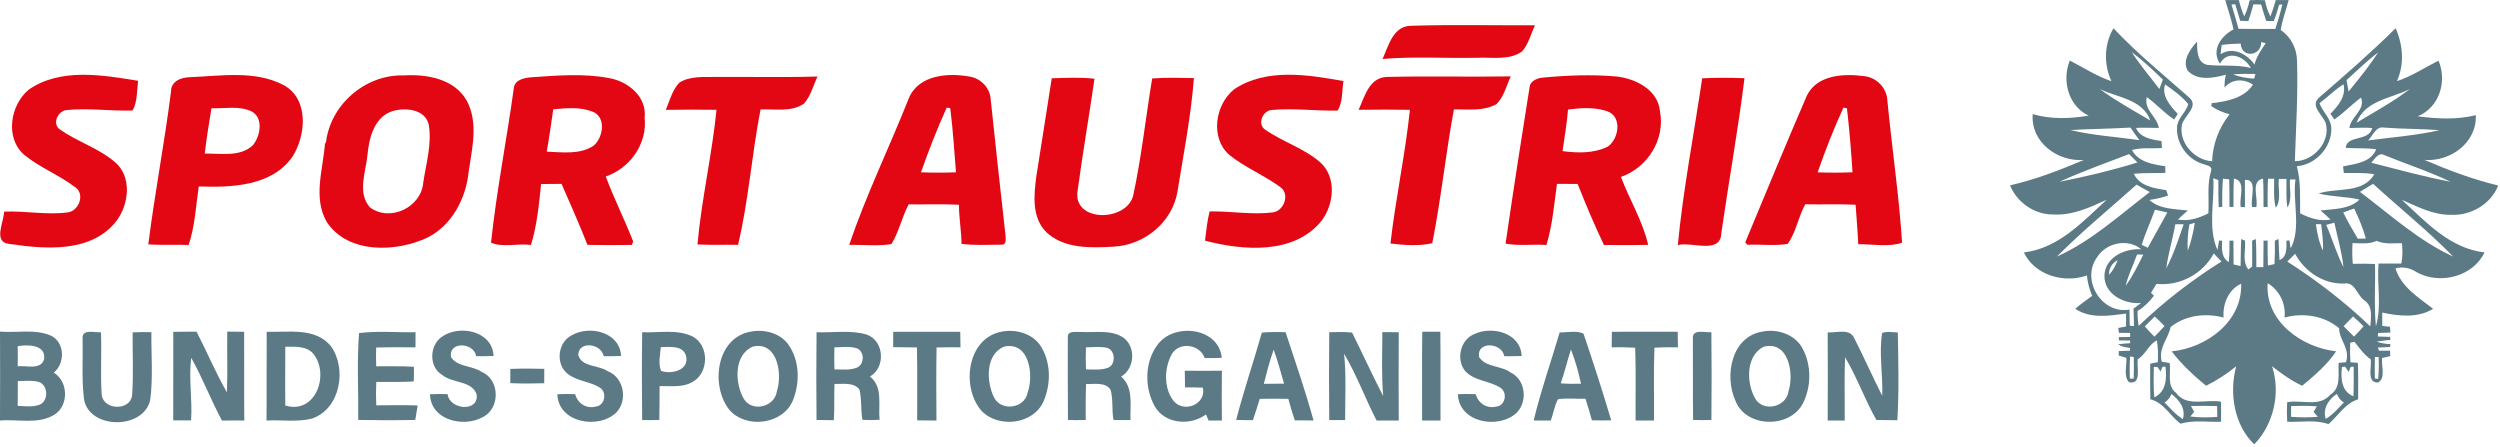
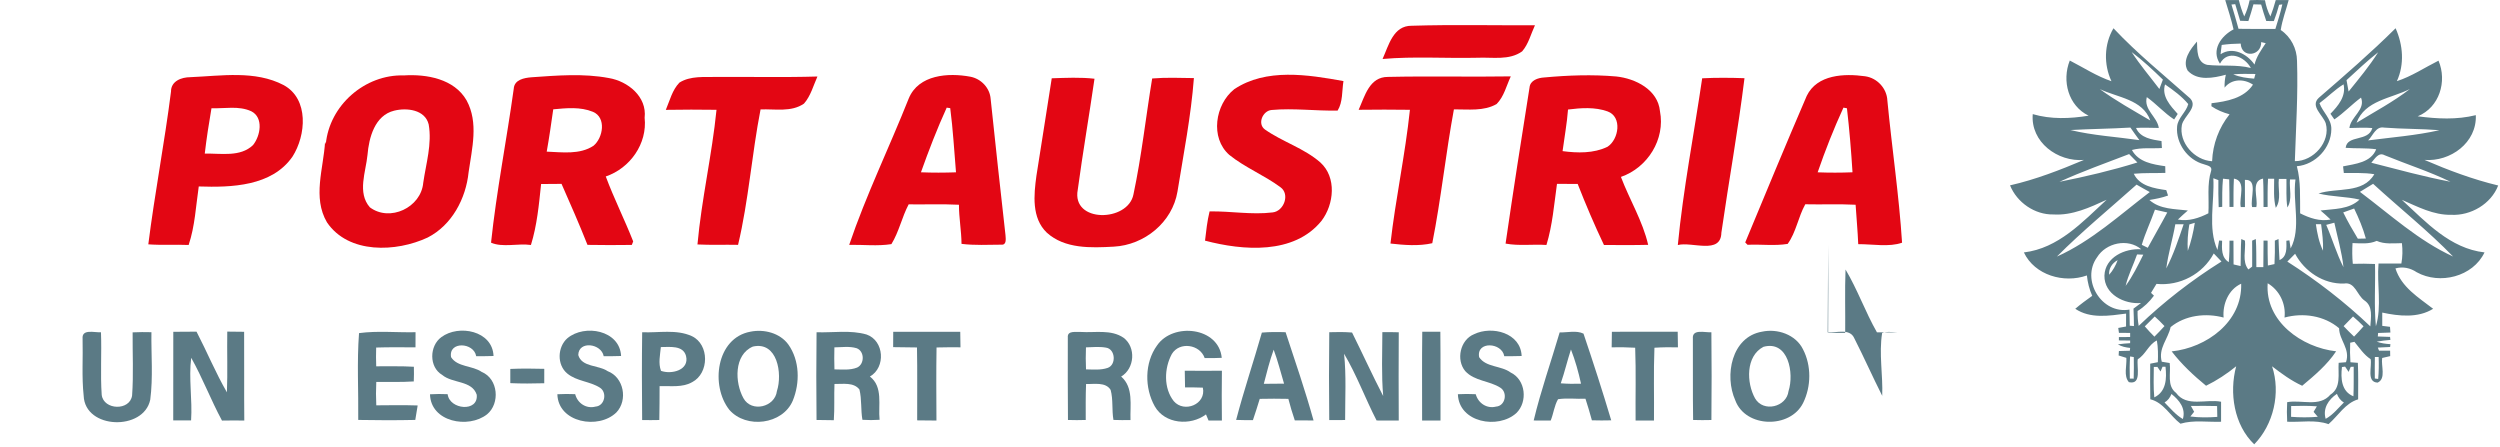
<svg xmlns="http://www.w3.org/2000/svg" width="397px" height="71px" version="1.1" xml:space="preserve" style="fill-rule:evenodd;clip-rule:evenodd;stroke-linejoin:round;stroke-miterlimit:2;">
  <g id="_-5b7a85ff">
    <path d="M353.364,0.016c0.718,-0.014 1.44,-0.018 2.164,-0.008c0.219,0.887 0.495,1.761 0.86,2.601c0.395,-0.818 0.668,-1.689 0.85,-2.577c0.81,-0.042 1.623,-0.044 2.437,0.002c0.164,0.899 0.443,1.771 0.864,2.583c0.335,-0.852 0.61,-1.727 0.852,-2.609c0.682,-0.008 1.364,-0.008 2.048,0.002c-0.413,1.587 -1.013,3.127 -1.26,4.756c1.619,1.085 2.567,2.958 2.587,4.898c0.177,5.311 -0.172,10.618 -0.345,15.926c2.954,0.038 5.72,-3.079 4.908,-6.001c-0.421,-1.3 -2.543,-2.738 -1.099,-4.06c4.146,-3.59 8.302,-7.181 12.191,-11.044c1.181,2.664 1.434,5.704 0.205,8.402c2.355,-0.766 4.413,-2.158 6.609,-3.255c1.4,3.307 0.142,7.429 -3.301,8.835c3.067,0.407 6.198,0.574 9.226,-0.181c0.187,4.373 -4.038,7.429 -8.153,7.108c3.793,1.637 7.682,3.095 11.706,4.062c-1.137,2.944 -4.344,4.812 -7.453,4.657c-2.818,0.06 -5.345,-1.29 -7.852,-2.383c3.837,3.526 7.644,7.728 13.134,8.352c-1.843,3.869 -7.108,5.179 -10.769,3.149c-1.005,-0.676 -2.194,-0.937 -3.376,-0.61c0.939,2.983 3.658,4.617 5.985,6.414c-2.399,1.5 -5.442,1.173 -8.081,0.602c0.004,0.702 0.004,1.406 0.002,2.11c0.407,0.054 0.816,0.104 1.23,0.154c0.016,0.301 0.038,0.602 0.064,0.905c-0.652,0.03 -1.302,0.052 -1.952,0.072c-0.012,0.138 -0.036,0.415 -0.05,0.554c0.646,0.024 1.294,0.046 1.946,0.068c0.014,0.118 0.042,0.357 0.056,0.475c-0.73,0.066 -1.456,0.142 -2.172,0.281c0.694,0.259 1.432,0.355 2.172,0.397c-0.012,0.112 -0.036,0.337 -0.046,0.449c-0.654,0.034 -1.306,0.062 -1.952,0.094c0.048,0.122 0.144,0.369 0.193,0.491c0.584,-0.002 1.169,-0.002 1.759,-0.002c-0.002,0.287 0.004,0.576 0.014,0.864c-0.429,0.098 -0.854,0.197 -1.276,0.297c-0.205,1.226 0.658,3.299 -0.72,3.913c-1.819,-0.074 -0.862,-2.551 -1.111,-3.727c-1.077,-0.696 -1.773,-1.789 -2.575,-2.756c-0.168,0.038 -0.503,0.112 -0.672,0.15c-0.048,1.033 -0.032,2.068 0.038,3.099c0.389,0.03 0.784,0.06 1.181,0.092c0.082,1.93 0.048,3.863 0.042,5.797c-2.054,0.606 -3.163,2.605 -4.705,3.939c-2.106,-0.752 -4.379,-0.277 -6.561,-0.383c-0.06,-1.033 -0.062,-2.07 -0.004,-3.105c2.266,-0.431 5.137,0.84 6.858,-1.189c1.767,-1.129 1.193,-3.307 1.318,-5.062c0.383,-0.034 0.772,-0.066 1.165,-0.096c0.726,-2.108 -1.069,-3.48 -1.095,-5.397c-2.367,-2.014 -5.716,-2.499 -8.667,-1.695c0.253,-2.166 -0.788,-4.338 -2.674,-5.446c-0.439,6.047 5.403,10.197 10.871,10.805c-1.424,2.144 -3.43,3.835 -5.389,5.472c-1.737,-0.8 -3.279,-1.926 -4.784,-3.089c1.406,4.228 0.225,9.271 -2.836,12.389c-3.203,-3.073 -3.997,-8.155 -2.864,-12.393c-1.478,1.203 -3.071,2.254 -4.782,3.091c-1.99,-1.631 -3.891,-3.412 -5.462,-5.456c5.536,-0.574 11.226,-4.699 11.038,-10.747c-2.022,0.913 -2.973,3.253 -2.792,5.373c-2.836,-0.762 -6.099,-0.379 -8.412,1.514c-0.409,1.907 -1.994,3.364 -1.406,5.502c0.417,0.068 0.834,0.134 1.258,0.205c0.221,1.595 -0.493,3.608 1.015,4.746c1.681,2.311 4.768,0.931 7.146,1.402c-0.014,1.059 -0.012,2.12 0,3.179c-2.148,0.078 -4.354,-0.311 -6.448,0.309c-1.641,-1.244 -2.676,-3.366 -4.79,-3.879c-0.046,-1.883 -0.02,-3.769 -0.016,-5.652c0.401,-0.08 0.806,-0.158 1.213,-0.235c0.044,-1.151 0.048,-2.313 -0.156,-3.452c-1.34,0.65 -1.771,2.232 -3.033,2.981c-0.207,1.201 0.694,4.12 -1.41,3.64c-0.879,-1.015 -0.305,-2.609 -0.403,-3.857c-0.411,-0.13 -0.822,-0.253 -1.228,-0.381c0.012,-0.174 0.036,-0.528 0.046,-0.704c0.578,-0.014 1.159,-0.032 1.741,-0.048c0.012,-0.11 0.034,-0.335 0.044,-0.447c-0.678,-0.074 -1.362,-0.199 -1.946,-0.566c0.642,-0.09 1.292,-0.154 1.944,-0.187c0,-0.104 0.004,-0.313 0.004,-0.417c-0.598,-0.008 -1.195,-0.016 -1.791,-0.022l0,-0.528c0.594,-0.006 1.191,-0.012 1.789,-0.014c-0.004,-0.217 -0.004,-0.433 0,-0.648c-0.594,-0.004 -1.187,-0.006 -1.777,-0.01c-0.028,-0.195 -0.084,-0.586 -0.112,-0.78c0.409,-0.078 0.822,-0.154 1.24,-0.229c0,-0.684 0.002,-1.366 0.006,-2.05c-2.678,0.345 -5.688,0.852 -8.073,-0.766c0.858,-0.734 1.773,-1.4 2.694,-2.056c-0.461,-1.025 -0.73,-2.122 -0.846,-3.237c-3.638,1.298 -8.288,-0.026 -10.007,-3.654c5.482,-0.652 9.307,-4.834 13.142,-8.364c-2.664,1.224 -5.448,2.523 -8.46,2.333c-2.954,0.062 -5.783,-1.905 -6.88,-4.621c4.044,-0.919 7.923,-2.429 11.736,-4.038c-4.168,0.345 -8.502,-2.832 -8.129,-7.273c2.896,0.846 5.923,0.734 8.871,0.247c-3.235,-1.579 -4.276,-5.538 -2.989,-8.757c2.19,1.125 4.268,2.489 6.617,3.285c-1.246,-2.658 -1.177,-5.869 0.321,-8.41c3.773,4.018 8.067,7.485 12.183,11.14c1.306,1.418 -1.025,2.802 -1.32,4.216c-0.515,2.806 2.006,5.61 4.8,5.76c0.102,-2.724 1.077,-5.327 2.772,-7.455c-1.025,-0.273 -2.008,-0.686 -2.886,-1.284c0.006,-0.118 0.018,-0.357 0.024,-0.475c2.397,-0.279 5.149,-0.776 6.581,-2.948c-1.436,-0.961 -3.39,-0.953 -4.511,0.475c-0.022,-0.69 0.04,-1.38 0.199,-2.052c-1.964,0.528 -4.507,1.031 -6.059,-0.652c-0.921,-1.619 0.425,-3.41 1.48,-4.611c0.046,1.34 -0.056,3.317 1.621,3.697c2.301,0.257 4.655,-0.09 6.932,0.499c-0.983,-1.837 -3.715,-2.968 -4.906,-0.684c-1.448,-2.16 0.187,-4.427 2.158,-5.448c-0.353,-1.577 -0.858,-3.109 -1.324,-4.651m0.993,0.706c0.379,1.282 0.778,2.559 1.119,3.853c1.952,0.04 3.901,0.018 5.855,0.018c0.395,-1.29 0.812,-2.575 1.103,-3.897c-0.128,0.018 -0.385,0.05 -0.513,0.068c-0.235,0.877 -0.513,1.739 -0.836,2.587c-0.407,-0.006 -0.808,-0.012 -1.203,-0.016c-0.299,-0.864 -0.57,-1.737 -0.812,-2.615c-0.411,-0.012 -0.818,-0.022 -1.224,-0.032c-0.245,0.893 -0.511,1.779 -0.808,2.656c-0.437,-0.014 -0.87,-0.028 -1.3,-0.042c-0.263,-0.881 -0.528,-1.759 -0.784,-2.64c-0.148,0.016 -0.447,0.044 -0.596,0.06m4.72,5.963c0.05,2.246 -3.151,2.617 -3.255,0.235c-1.011,0.01 -2.02,0.082 -3.019,0.217c-0.064,0.493 -0.122,0.985 -0.179,1.478c1.936,-1.272 4.21,-0.062 5.391,1.639c0.309,-1.268 1.075,-2.329 1.783,-3.396c-0.245,-0.058 -0.485,-0.116 -0.722,-0.172m-20.571,1.583c1.33,2.05 2.928,3.913 4.401,5.865c0.185,-0.497 0.369,-0.993 0.56,-1.49c-1.583,-1.532 -3.193,-3.059 -4.96,-4.375m34.12,4.459c0.106,0.604 0.215,1.207 0.329,1.809c1.631,-2.024 3.311,-4.034 4.697,-6.238c-1.759,1.378 -3.382,2.918 -5.026,4.429m-17.987,-0.925c1.043,0.465 2.188,0.596 3.32,0.686c0.064,-0.247 0.132,-0.493 0.201,-0.74c-1.175,-0.012 -2.351,-0.048 -3.52,0.054m-10.833,1.605c-0.58,1.887 0.866,3.408 2.012,4.691c-0.191,0.291 -0.381,0.582 -0.566,0.872c-1.579,-1.021 -2.816,-2.461 -4.342,-3.548c-0.523,2.024 1.637,3.087 1.909,4.896c-1.209,0.004 -2.417,-0.09 -3.62,-0.002c0.674,1.605 2.535,1.849 4.046,2.086c0.018,0.369 0.038,0.736 0.062,1.105c-1.587,0.11 -3.207,-0.116 -4.76,0.311c1.039,1.942 3.328,2.291 5.293,2.579c0.002,0.353 0.008,0.706 0.018,1.059c-1.673,0.058 -3.348,-0.02 -5.016,0.136c0.929,1.966 3.237,2.317 5.159,2.603c0.088,0.287 0.183,0.572 0.281,0.858c-0.957,0.353 -1.96,0.538 -2.958,0.706c1.675,1.502 4.018,1.412 6.107,1.667c-0.54,0.469 -1.075,0.941 -1.583,1.44c1.691,0.323 3.348,-0.231 4.84,-0.991c0.142,-2.262 -0.255,-4.577 0.445,-6.777c0.203,-0.724 -0.684,-0.828 -1.161,-1.013c-2.559,-0.672 -4.477,-3.332 -4.252,-5.973c0.114,-1.406 1.44,-2.273 1.771,-3.586c-1.021,-1.232 -2.371,-2.206 -3.685,-3.121m24.526,2.981c0.519,1.428 1.915,2.503 1.883,4.116c-0.01,2.977 -2.515,5.644 -5.478,5.899c0.658,2.449 0.481,4.968 0.523,7.477c1.49,0.752 3.141,1.322 4.834,0.987c-0.513,-0.501 -1.055,-0.973 -1.597,-1.44c2.12,-0.263 4.533,-0.148 6.198,-1.731c-2.146,-0.505 -4.379,-0.429 -6.515,-0.965c2.924,-0.977 7.036,0.086 8.859,-3.061c-1.603,-0.279 -3.229,-0.162 -4.842,-0.189c-0.044,-0.353 -0.084,-0.706 -0.118,-1.059c1.928,-0.399 4.417,-0.596 5.261,-2.716c-1.609,-0.227 -3.235,-0.1 -4.85,-0.227c0.229,-2.114 3.634,-0.913 4.232,-3.143c-1.211,-0.114 -2.425,-0.014 -3.636,-0.006c0.193,-1.787 2.599,-2.876 1.845,-4.828c-1.472,1.083 -2.722,2.435 -4.236,3.462c-0.213,-0.297 -0.419,-0.594 -0.622,-0.891c1.221,-1.258 2.515,-2.778 2.084,-4.679c-1.39,0.848 -2.521,2.032 -3.827,2.993m-34.882,-2.236c2.535,1.857 5.309,3.384 8.015,4.982c-1.193,-3.36 -5.197,-3.63 -8.015,-4.982m40.773,5.349c2.842,-1.743 5.825,-3.315 8.464,-5.359c-2.973,1.504 -7.16,1.807 -8.464,5.359m-45.436,1.153c3.58,0.87 7.303,1.077 10.951,1.605c-0.487,-0.658 -0.967,-1.32 -1.428,-1.996c-3.171,0.191 -6.352,0.215 -9.523,0.391m47.271,1.647c3.779,-0.489 7.606,-0.784 11.326,-1.619c-2.918,-0.237 -5.853,-0.183 -8.771,-0.413c-1.332,-0.261 -1.781,1.274 -2.555,2.032m-49.012,6.575c4.158,-0.828 8.328,-1.809 12.373,-3.069c-0.439,-0.447 -0.877,-0.891 -1.314,-1.334c-3.701,1.424 -7.453,2.754 -11.06,4.403m49.522,-3.027c4.172,1.063 8.338,2.216 12.566,3.017c-3.38,-1.641 -6.986,-2.784 -10.46,-4.212c-0.973,-0.534 -1.554,0.588 -2.106,1.195m-25.088,2.459c0.199,3.753 -0.907,7.905 0.65,11.397c0.094,-0.501 0.177,-1.005 0.269,-1.508c0.118,0.01 0.355,0.028 0.475,0.036c-0.05,1.221 -0.15,2.674 1.057,3.398c0.114,-1.131 0.118,-2.271 0.114,-3.406c0.205,0 0.415,0 0.63,0.002c0.006,1.258 0.016,2.513 0.014,3.771c0.369,0.086 0.742,0.174 1.119,0.259c0.04,-1.43 0.014,-2.862 0.104,-4.29c0.191,0.082 0.387,0.166 0.588,0.251c0.152,1.514 -0.497,3.285 0.54,4.577c0.15,-0.112 0.453,-0.339 0.604,-0.453c-0.006,-1.374 0.016,-2.748 -0.004,-4.124c0.191,-0.084 0.385,-0.166 0.584,-0.251c0.096,1.486 0.068,2.975 0.084,4.463c0.365,-0.002 0.734,-0.004 1.109,-0.008c0.02,-1.404 0.024,-2.808 0.032,-4.212c0.211,0.002 0.425,0.006 0.646,0.01c-0.004,1.318 0.006,2.636 0.044,3.951c0.347,-0.076 0.696,-0.152 1.049,-0.229c0.066,-1.242 0.078,-2.485 0.058,-3.727c0.191,-0.082 0.385,-0.166 0.584,-0.249c0.056,1.113 0.07,2.226 0.156,3.338c1.24,-0.536 1.109,-1.944 1.089,-3.067c0.12,-0.016 0.361,-0.048 0.481,-0.064c0.06,0.427 0.124,0.854 0.197,1.284c1.711,-3.225 0.289,-7.363 0.766,-10.947c-0.295,-0.002 -0.586,-0.004 -0.87,-0.006c-0.136,1.472 0.425,3.123 -0.411,4.449c-0.243,-1.5 -0.116,-3.025 -0.15,-4.535c-0.405,0 -0.806,0.002 -1.205,0c-0.185,1.52 0.453,3.263 -0.485,4.595c-0.397,-1.51 -0.255,-3.081 -0.259,-4.625c-0.329,-0.002 -0.654,-0.004 -0.975,-0.004c-0.086,1.492 -0.066,2.989 -0.066,4.485c-0.221,0.002 -0.435,0.006 -0.648,0.01c-0.016,-1.506 0.016,-3.013 -0.074,-4.515c-2.014,0.385 -0.748,3.071 -1.071,4.523c-0.227,0 -0.449,0.002 -0.666,0.002c-0.349,-1.34 0.995,-4.469 -1.147,-4.318c0,1.44 -0.004,2.878 0.006,4.318c-0.225,-0.002 -0.445,-0.002 -0.662,0c-0.329,-1.454 0.951,-4.172 -1.089,-4.521c-0.088,1.496 -0.06,2.997 -0.068,4.495c-0.217,0.002 -0.427,0.002 -0.634,0.004c-0.006,-1.458 -0.004,-2.916 -0.046,-4.375c-0.333,-0.036 -0.662,-0.074 -0.987,-0.11c-0.146,1.486 -0.122,2.981 -0.122,4.473c-0.14,0.012 -0.421,0.038 -0.562,0.05c-0.054,-1.432 -0.064,-2.864 -0.048,-4.296c-0.271,-0.1 -0.538,-0.201 -0.798,-0.299m-24.849,12.442c5.486,-2.453 10.005,-6.633 14.756,-10.247c-0.708,-0.383 -1.41,-0.774 -2.1,-1.181c-4.232,3.785 -8.655,7.407 -12.656,11.429m48.124,-10.279c4.79,3.594 9.313,7.762 14.796,10.269c-3.977,-4.098 -8.488,-7.682 -12.702,-11.547c-0.706,0.417 -1.404,0.84 -2.094,1.278m-2.65,3.265c0.7,1.43 1.496,2.808 2.319,4.172c0.421,-0.01 0.844,-0.018 1.274,-0.026c-0.453,-1.651 -1.123,-3.229 -1.861,-4.768c-0.58,0.207 -1.157,0.413 -1.731,0.622m-29.9,-0.437c-0.656,1.877 -1.53,3.673 -2.092,5.582c0.313,0.156 0.632,0.315 0.953,0.471c1.011,-1.881 2.096,-3.723 3.097,-5.608c-0.652,-0.156 -1.306,-0.307 -1.958,-0.445m5.458,2.347c-0.233,1.382 -0.339,2.786 -0.239,4.188c0.521,-1.442 0.875,-2.938 1.109,-4.453c-0.295,0.086 -0.584,0.174 -0.87,0.265m21.74,0.066c0.967,2.216 1.631,4.565 2.74,6.721c-0.253,-2.395 -0.943,-4.718 -1.452,-7.066c-0.433,0.112 -0.862,0.227 -1.288,0.345m-23.963,-0.096c-0.411,2.351 -1.137,4.641 -1.436,7.012c1.161,-2.228 1.952,-4.641 2.758,-7.016c-0.445,0 -0.885,0.002 -1.322,0.004m22.318,-0.014c0.211,1.444 0.497,2.89 1.137,4.214c0.058,-1.41 -0.132,-2.81 -0.303,-4.208c-0.283,-0.002 -0.562,-0.004 -0.834,-0.006m5.823,3.003c-0.068,1.097 -0.06,2.2 0.042,3.295c1.173,-0.034 2.351,-0.03 3.526,0.024c0.084,3.295 -0.172,6.609 0.142,9.892c0.959,-3.143 0.136,-6.671 0.419,-9.967c1.207,-0.002 2.417,-0.012 3.626,0.002c0.195,-1.067 0.215,-2.156 0.088,-3.233c-1.342,0.01 -2.742,0.205 -4.003,-0.361c-1.213,0.542 -2.555,0.391 -3.841,0.347m-40.57,2.26c-2.597,3.598 0.714,9.082 5.149,8.302c0.024,0.854 0.036,1.707 0.042,2.561c0.219,0.018 0.441,0.036 0.668,0.056c-0.01,-0.923 -0.028,-1.845 -0.074,-2.768c0.397,-0.297 0.798,-0.596 1.199,-0.893c-2.634,0.235 -5.869,-1.38 -5.813,-4.356c0.098,-2.914 3.267,-4.362 5.849,-4.174c-2.114,-1.793 -5.6,-1.041 -7.02,1.272m6.354,-0.455c-0.578,1.675 -1.412,3.259 -1.815,4.99c1.119,-1.534 1.962,-3.255 2.804,-4.954c-0.335,-0.012 -0.664,-0.024 -0.989,-0.036m3.083,4.675c-0.287,0.477 -0.576,0.953 -0.866,1.426c0.15,0.148 0.307,0.297 0.465,0.447c-0.708,0.965 -1.575,1.809 -2.599,2.431c-0.018,0.79 0.038,1.583 0.174,2.365c4.011,-3.849 8.436,-7.265 13.146,-10.221c-0.409,-0.427 -0.818,-0.852 -1.226,-1.28c-1.751,3.285 -5.389,5.201 -9.094,4.832m20.779,-3.54c4.699,3.007 9.142,6.432 13.178,10.285c0.09,-1.412 0.459,-3.183 -0.925,-4.108c-1.197,-0.818 -1.478,-3.007 -3.259,-2.69c-3.253,0.102 -6.26,-1.907 -7.76,-4.732c-0.421,0.407 -0.832,0.822 -1.234,1.244m-28.297,2.092c0.598,-0.678 1.047,-1.47 1.35,-2.321c-0.864,0.471 -1.436,1.308 -1.35,2.321m5.662,8.195c0.485,0.566 0.993,1.111 1.524,1.637c0.55,-0.546 1.085,-1.105 1.603,-1.681c-0.493,-0.534 -1.009,-1.045 -1.55,-1.526c-0.532,0.517 -1.057,1.041 -1.577,1.57m31.572,-0.034c0.538,0.568 1.091,1.119 1.659,1.661c0.517,-0.532 1.021,-1.077 1.508,-1.639c-0.536,-0.544 -1.093,-1.067 -1.675,-1.558c-0.501,0.509 -0.999,1.023 -1.492,1.536m-33.907,4.812c-0.078,1.171 -0.09,2.345 -0.044,3.518c0.199,0 0.403,0.004 0.612,0.006c0.038,-1.141 0.038,-2.285 0.016,-3.428c-0.146,-0.024 -0.437,-0.072 -0.584,-0.096m38.869,0.092c-0.022,1.137 -0.022,2.275 -0.008,3.412c0.132,0.018 0.399,0.054 0.534,0.072c0.106,-1.159 0.118,-2.327 0.072,-3.488c-0.203,0 -0.403,0.002 -0.598,0.004m-35.104,1.579c-0.014,1.611 -0.08,3.223 0.076,4.83c1.915,-0.911 1.988,-3.027 1.781,-4.868l-0.469,0c-0.11,0.251 -0.219,0.503 -0.321,0.756c-0.172,-0.243 -0.339,-0.485 -0.499,-0.73c-0.193,0.004 -0.383,0.008 -0.568,0.012m29.876,0.014c-0.211,1.769 -0.1,3.881 1.823,4.643c0.068,-1.564 0.032,-3.131 0.042,-4.695c-0.118,0.004 -0.355,0.016 -0.475,0.022c-0.114,0.265 -0.223,0.534 -0.327,0.8c-0.193,-0.281 -0.379,-0.56 -0.564,-0.84c-0.124,0.018 -0.375,0.052 -0.499,0.07m-28.171,5.622c0.923,0.927 1.763,1.968 2.91,2.634c0.493,-1.693 -0.578,-3.005 -1.813,-3.981c-0.219,0.56 -0.572,1.047 -1.097,1.348m25.585,2.603c1.157,-0.634 1.97,-1.693 2.896,-2.601c-0.54,-0.303 -0.891,-0.804 -1.109,-1.37c-1.334,0.895 -2.273,2.303 -1.787,3.971m-21.399,-2.046c0.166,0.307 0.337,0.614 0.511,0.921c-0.205,0.249 -0.405,0.497 -0.6,0.75c1.418,0.185 2.852,0.168 4.278,0.064c-0.016,-0.576 -0.026,-1.149 -0.032,-1.721c-1.386,-0.036 -2.774,-0.038 -4.158,-0.014m15.918,0.012c-0.006,0.57 -0.01,1.141 -0.012,1.711c1.41,0.11 2.828,0.114 4.24,-0.002c-0.223,-0.263 -0.445,-0.523 -0.664,-0.784c0.17,-0.293 0.343,-0.586 0.521,-0.879c-1.36,-0.104 -2.726,-0.09 -4.086,-0.046Z" style="fill:#5b7a85;fill-rule:nonzero;" />
-     <path d="M0.002,52.659c2.68,0.231 5.526,-0.461 8.069,0.636c2.242,1.053 2.295,4.383 0.475,5.877c2.325,1.44 2.405,5.245 0.064,6.695c-2.583,1.585 -5.758,0.652 -8.611,0.917c0.028,-4.707 0.024,-9.417 0.002,-14.124m2.808,2.315c0.026,1.063 0.024,2.126 0,3.189c1.358,-0.166 3.632,0.65 4.186,-1.087c0.383,-2.357 -2.595,-2.391 -4.186,-2.102m0.02,5.528c0.004,1.316 0,2.634 -0.02,3.949c1.135,0.034 2.321,0.225 3.416,-0.162c1.53,-0.562 1.466,-3.151 -0.086,-3.642c-1.075,-0.297 -2.208,-0.128 -3.309,-0.144Z" style="fill:#5b7a85;fill-rule:nonzero;" />
    <path d="M27.519,52.691c1.23,0 2.459,-0.006 3.689,-0.024c1.657,3.187 3.029,6.529 4.828,9.636c0.126,-3.211 0.004,-6.43 0.054,-9.644c0.893,0.024 1.785,0.032 2.678,0.03c0.032,4.697 -0.02,9.395 0.026,14.092c-1.181,-0.014 -2.363,-0.016 -3.542,0.006c-1.761,-3.257 -3.071,-6.743 -4.888,-9.969c-0.421,3.283 0.205,6.623 -0.018,9.94c-0.947,0.01 -1.891,0.01 -2.836,0c0.012,-4.689 -0.008,-9.379 0.01,-14.068Z" style="fill:#5b7a85;fill-rule:nonzero;" />
-     <path d="M42.351,52.685c3.43,0.122 7.7,-0.746 10.187,2.275c2.599,3.59 1.52,9.977 -2.991,11.505c-2.355,0.606 -4.822,0.179 -7.225,0.317c0.046,-4.699 -0.006,-9.399 0.028,-14.096m2.956,2.373c-0.004,3.111 -0.042,6.222 0.002,9.333c4.852,1.48 7.09,-5.008 4.429,-8.238c-1.105,-1.264 -2.92,-1.073 -4.431,-1.095Z" style="fill:#5b7a85;fill-rule:nonzero;" />
    <path d="M70.085,53.539c2.764,-2.066 8.141,-1.023 8.288,2.993c-0.917,0.028 -1.835,0.038 -2.754,0.03c-0.363,-2.206 -4.427,-2.417 -3.989,0.152c1.009,1.603 3.39,1.316 4.876,2.355c2.615,1.081 2.944,5.004 0.83,6.733c-2.964,2.327 -8.94,1.217 -9.052,-3.189c0.935,-0.056 1.869,-0.062 2.804,-0.016c0.281,2.459 4.916,2.91 4.617,0.084c-0.758,-2.303 -3.855,-1.761 -5.482,-3.141c-2.12,-1.234 -2.048,-4.611 -0.138,-6.001Z" style="fill:#5b7a85;fill-rule:nonzero;" />
    <path d="M90.11,53.704c2.732,-2.277 8.314,-1.278 8.52,2.826c-0.921,0.03 -1.841,0.042 -2.762,0.036c-0.359,-2.016 -3.991,-2.519 -4.038,-0.189c0.552,1.958 3.221,1.566 4.663,2.561c2.579,0.977 3.243,4.603 1.392,6.553c-2.826,2.764 -9.244,1.651 -9.375,-2.886c0.941,-0.048 1.885,-0.056 2.83,-0.014c0.357,1.434 1.755,2.367 3.219,1.978c1.476,-0.1 1.909,-2.23 0.716,-3.003c-1.599,-1.027 -3.689,-1.011 -5.183,-2.246c-1.679,-1.37 -1.583,-4.22 0.016,-5.616Z" style="fill:#5b7a85;fill-rule:nonzero;" />
    <path d="M119.159,52.673c2.156,-0.443 4.695,0.193 6.033,2.038c1.807,2.549 1.863,6.087 0.702,8.914c-1.617,3.811 -7.411,4.507 -10.071,1.46c-3.023,-3.805 -2.114,-11.407 3.336,-12.412m0.397,2.363c-3.031,1.298 -2.88,5.724 -1.494,8.207c1.276,2.309 5.006,1.416 5.313,-1.147c0.901,-2.732 0.084,-7.945 -3.819,-7.06Z" style="fill:#5b7a85;fill-rule:nonzero;" />
    <path d="M141.846,52.691c3.548,-0.014 7.094,-0.004 10.642,-0.006c0.004,0.822 0.014,1.645 0.036,2.467c-1.268,-0.012 -2.535,-0.006 -3.801,0.026c-0.062,3.867 -0.036,7.738 -0.014,11.605c-1.021,-0.01 -2.04,-0.016 -3.061,-0.03c-0.014,-3.859 0.044,-7.718 -0.03,-11.577c-1.262,-0.022 -2.523,-0.032 -3.785,-0.05c0.014,-0.812 0.016,-1.623 0.012,-2.435Z" style="fill:#5b7a85;fill-rule:nonzero;" />
-     <path d="M159.071,52.667c2.16,-0.425 4.667,0.233 6.029,2.046c1.807,2.591 1.847,6.176 0.62,9.016c-1.599,3.664 -7.084,4.312 -9.8,1.573c-3.346,-3.713 -2.383,-11.635 3.151,-12.634m0.403,2.367c-3.001,1.213 -2.854,5.502 -1.665,7.987c1.071,2.353 4.866,1.905 5.367,-0.634c1.005,-2.77 0.335,-8.187 -3.703,-7.353Z" style="fill:#5b7a85;fill-rule:nonzero;" />
    <path d="M183.736,54.863c2.519,-3.701 9.81,-2.95 10.277,1.96c-0.905,0.046 -1.809,0.058 -2.712,0.034c-0.752,-2.184 -4.009,-2.654 -5.215,-0.636c-1.219,2.248 -1.326,5.42 0.311,7.485c1.643,1.919 5.191,0.505 4.615,-2.148c-0.943,-0.036 -1.885,-0.044 -2.826,-0.042c-0.006,-0.883 -0.02,-1.765 -0.044,-2.646c1.966,0.022 3.931,0.02 5.897,0c-0.036,2.636 -0.032,5.271 -0.002,7.907c-0.706,-0.004 -1.412,-0.002 -2.118,0.006c-0.136,-0.325 -0.273,-0.65 -0.407,-0.975c-2.461,1.859 -6.539,1.536 -8.137,-1.288c-1.635,-2.916 -1.631,-6.906 0.361,-9.658Z" style="fill:#5b7a85;fill-rule:nonzero;" />
    <path d="M225.855,52.675c0.957,0.014 1.913,0.014 2.872,0.004c0.05,4.701 0.006,9.403 0.024,14.102c-0.975,-0.012 -1.948,-0.01 -2.92,0.004c0.008,-4.703 -0.038,-9.407 0.024,-14.11Z" style="fill:#5b7a85;fill-rule:nonzero;" />
    <path d="M234.08,53.072c2.848,-1.382 7.413,-0.223 7.558,3.46c-0.921,0.028 -1.841,0.038 -2.76,0.032c-0.365,-2.2 -4.463,-2.443 -3.991,0.152c1.077,1.643 3.498,1.32 5.008,2.439c2.391,1.143 2.742,4.649 0.903,6.438c-2.894,2.624 -9.138,1.52 -9.285,-2.993c0.943,-0.048 1.889,-0.052 2.834,-0.002c0.385,1.416 1.757,2.345 3.221,1.97c1.478,-0.098 1.895,-2.228 0.698,-2.995c-1.735,-1.125 -4.112,-1.039 -5.58,-2.636c-1.506,-1.785 -0.816,-4.976 1.394,-5.867Z" style="fill:#5b7a85;fill-rule:nonzero;" />
    <path d="M255.967,52.685c3.484,0 6.968,0.004 10.452,-0.004c0.008,0.824 0.02,1.649 0.038,2.475c-1.246,-0.026 -2.491,-0.018 -3.733,0.064c-0.154,3.851 -0.03,7.708 -0.072,11.563c-0.975,-0.014 -1.948,-0.012 -2.92,0.002c-0.038,-3.855 0.082,-7.714 -0.066,-11.567c-1.244,-0.078 -2.491,-0.086 -3.735,-0.066c0.018,-0.822 0.028,-1.645 0.036,-2.467Z" style="fill:#5b7a85;fill-rule:nonzero;" />
    <path d="M279.819,52.669c2.441,-0.528 5.343,0.465 6.493,2.794c1.356,2.601 1.316,5.913 0.022,8.53c-2.046,4.112 -9.146,3.987 -10.771,-0.423c-1.757,-3.907 -0.61,-10.073 4.256,-10.901m0.213,2.407c-2.834,1.484 -2.704,5.72 -1.326,8.187c1.306,2.268 5.008,1.392 5.315,-1.165c0.911,-2.792 -0.006,-8.107 -3.989,-7.022Z" style="fill:#5b7a85;fill-rule:nonzero;" />
    <path d="M13.116,53.79c-0.154,-1.627 1.93,-0.943 2.918,-1.029c0.132,3.315 -0.112,6.645 0.118,9.952c0.307,2.429 4.489,2.563 4.826,0.082c0.239,-3.326 0.056,-6.679 0.084,-10.017c0.995,-0.048 1.99,-0.054 2.985,-0.026c-0.05,3.57 0.277,7.183 -0.189,10.727c-1.037,4.98 -10.368,4.726 -10.57,-0.632c-0.325,-3.007 -0.092,-6.041 -0.172,-9.058Z" style="fill:#5b7a85;fill-rule:nonzero;" />
    <path d="M57.015,52.899c2.938,-0.397 5.991,-0.076 8.974,-0.144c0.01,0.8 0.01,1.603 -0.008,2.403c-2.082,-0.004 -4.166,-0.04 -6.246,0.032c-0.036,0.993 -0.026,1.986 0.008,2.979c1.994,0.018 3.989,-0.052 5.981,0.072c0.024,0.776 0.014,1.554 -0.016,2.331c-1.982,0.13 -3.969,0.064 -5.955,0.084c-0.06,1.236 -0.06,2.473 0.002,3.711c2.19,-0.022 4.381,-0.052 6.571,0.02c-0.122,0.766 -0.253,1.53 -0.379,2.297c-3.019,0.066 -6.039,0.06 -9.058,0.002c0.052,-4.589 -0.223,-9.224 0.126,-13.785Z" style="fill:#5b7a85;fill-rule:nonzero;" />
    <path d="M101.978,52.759c2.617,0.12 5.43,-0.505 7.893,0.622c2.804,1.328 2.758,5.893 0.052,7.299c-1.57,0.901 -3.454,0.584 -5.181,0.634c-0.022,1.795 0.012,3.59 -0.042,5.383c-0.909,0.022 -1.817,0.024 -2.726,0.004c-0.048,-4.647 -0.058,-9.295 0.004,-13.942m2.966,2.355c-0.114,1.24 -0.431,2.581 0.024,3.777c1.635,0.604 4.543,-0.096 3.973,-2.365c-0.465,-1.745 -2.622,-1.402 -3.997,-1.412Z" style="fill:#5b7a85;fill-rule:nonzero;" />
    <path d="M129.671,52.763c2.64,0.086 5.381,-0.387 7.949,0.359c2.802,0.985 3.067,5.227 0.521,6.671c2.138,1.653 1.288,4.555 1.538,6.87c-0.909,0.058 -1.819,0.062 -2.726,0.002c-0.281,-1.589 -0.086,-3.249 -0.473,-4.81c-0.913,-1.193 -2.652,-0.852 -3.965,-0.879c-0.078,1.917 0.034,3.837 -0.104,5.752c-0.915,-0.004 -1.829,-0.012 -2.744,-0.038c-0.046,-4.643 -0.054,-9.287 0.004,-13.928m2.832,2.397c-0.032,1.165 -0.03,2.333 0.008,3.5c1.197,0.006 2.461,0.164 3.6,-0.291c1.209,-0.558 1.197,-2.601 -0.078,-3.073c-1.143,-0.345 -2.359,-0.146 -3.53,-0.136Z" style="fill:#5b7a85;fill-rule:nonzero;" />
    <path d="M169.569,53.597c-0.11,-1.163 1.326,-0.828 2.064,-0.883c2.256,0.15 4.796,-0.439 6.789,0.921c2.002,1.5 1.771,4.89 -0.381,6.162c1.998,1.737 1.396,4.569 1.482,6.906c-0.903,0.02 -1.805,0.014 -2.706,-0.02c-0.281,-1.577 -0.024,-3.225 -0.449,-4.768c-0.796,-1.292 -2.617,-0.891 -3.901,-0.935c-0.076,1.903 -0.054,3.807 -0.052,5.71c-0.943,0.034 -1.883,0.032 -2.822,0c-0.05,-4.364 -0.022,-8.731 -0.024,-13.093m2.882,1.562c-0.05,1.165 -0.042,2.331 0.008,3.496c1.141,0.018 2.329,0.142 3.43,-0.231c1.414,-0.477 1.25,-3.011 -0.265,-3.223c-1.049,-0.185 -2.118,-0.07 -3.173,-0.042Z" style="fill:#5b7a85;fill-rule:nonzero;" />
    <path d="M200.386,52.815c1.252,-0.11 2.509,-0.104 3.767,-0.06c1.532,4.651 3.129,9.295 4.439,14.014c-0.995,0.004 -1.988,0.002 -2.979,-0.014c-0.379,-1.127 -0.728,-2.264 -1.021,-3.416c-1.516,-0.034 -3.031,-0.036 -4.545,0c-0.341,1.133 -0.706,2.258 -1.083,3.38c-0.891,0.006 -1.779,-0.004 -2.666,-0.038c1.221,-4.663 2.766,-9.232 4.088,-13.866m0.307,8.135c1.071,0.004 2.142,-0.004 3.215,-0.028c-0.536,-1.799 -0.989,-3.628 -1.649,-5.389c-0.638,1.769 -1.095,3.598 -1.566,5.418Z" style="fill:#5b7a85;fill-rule:nonzero;" />
    <path d="M211.088,52.755c1.205,-0.044 2.415,-0.046 3.62,0.05c1.671,3.35 3.215,6.763 4.942,10.085c-0.293,-3.372 -0.142,-6.765 -0.132,-10.145c0.866,-0.012 1.735,-0.006 2.605,0.022c-0.028,4.673 -0.024,9.347 -0.002,14.018c-1.173,-0.016 -2.347,-0.016 -3.518,-0.01c-1.801,-3.492 -3.159,-7.233 -5.165,-10.6c0.367,3.494 0.162,7.016 0.168,10.522c-0.842,0.018 -1.683,0.02 -2.523,0.006c-0.046,-4.649 -0.054,-9.301 0.004,-13.948Z" style="fill:#5b7a85;fill-rule:nonzero;" />
    <path d="M247.673,52.787c1.242,0.034 2.652,-0.355 3.787,0.193c1.542,4.555 3.029,9.154 4.403,13.769c-1.025,0.026 -2.048,0.028 -3.069,-0.004c-0.307,-1.151 -0.66,-2.289 -1.021,-3.424c-1.45,0.056 -2.918,-0.146 -4.356,0.074c-0.602,1.039 -0.714,2.281 -1.165,3.386c-0.901,-0.01 -1.801,-0.008 -2.702,-0.006c1.125,-4.726 2.758,-9.325 4.124,-13.988m0.177,8.085c1.069,0.084 2.144,0.098 3.217,0.058c-0.405,-1.845 -0.915,-3.673 -1.599,-5.434c-0.582,1.779 -1.005,3.606 -1.619,5.375Z" style="fill:#5b7a85;fill-rule:nonzero;" />
    <path d="M268.83,53.79c-0.16,-1.627 1.936,-0.941 2.938,-1.031c0.054,4.645 0.046,9.293 0.004,13.938c-0.969,0.028 -1.938,0.026 -2.904,-0.006c-0.068,-4.298 -0.008,-8.601 -0.038,-12.901Z" style="fill:#5b7a85;fill-rule:nonzero;" />
-     <path d="M290.235,52.783c1.39,0.106 3.514,-0.71 4.23,0.939c1.536,3.017 2.906,6.116 4.433,9.136c0.126,-3.322 -0.54,-6.689 -0.014,-9.979c0.798,-0.287 1.665,-0.12 2.495,-0.08c0.064,4.639 0.207,9.297 -0.078,13.928c-1.109,-0.002 -2.216,-0.006 -3.322,-0.028c-1.843,-3.231 -3.079,-6.779 -4.986,-9.971c-0.13,3.35 -0.018,6.705 -0.054,10.057c-0.903,-0.014 -1.803,-0.014 -2.704,-0.004c0.03,-4.665 0.032,-9.333 0,-13.998Z" style="fill:#5b7a85;fill-rule:nonzero;" />
+     <path d="M290.235,52.783c1.39,0.106 3.514,-0.71 4.23,0.939c1.536,3.017 2.906,6.116 4.433,9.136c0.126,-3.322 -0.54,-6.689 -0.014,-9.979c0.798,-0.287 1.665,-0.12 2.495,-0.08c-1.109,-0.002 -2.216,-0.006 -3.322,-0.028c-1.843,-3.231 -3.079,-6.779 -4.986,-9.971c-0.13,3.35 -0.018,6.705 -0.054,10.057c-0.903,-0.014 -1.803,-0.014 -2.704,-0.004c0.03,-4.665 0.032,-9.333 0,-13.998Z" style="fill:#5b7a85;fill-rule:nonzero;" />
    <path d="M81.036,58.586c1.797,-0.078 3.598,-0.066 5.395,-0.014c0.006,0.762 0.004,1.524 -0.004,2.287c-1.795,0.054 -3.594,0.066 -5.389,-0.016c0.006,-0.752 0.006,-1.504 -0.002,-2.256Z" style="fill:#5b7a85;fill-rule:nonzero;" />
  </g>
  <g id="_-e30613ff">
    <path d="M219.553,9.365c0.969,-2.144 1.685,-5.307 4.627,-5.275c6.517,-0.203 13.049,-0.044 19.572,-0.08c-0.646,1.388 -1.017,2.971 -2.032,4.144c-2.058,1.482 -4.74,0.905 -7.104,1.017c-5.018,0.118 -10.063,-0.243 -15.063,0.195Z" style="fill:#e30613;fill-rule:nonzero;" />
-     <path d="M4.531,14.257c5.022,-3.516 11.732,-2.355 17.404,-1.424c-0.205,1.546 -0.106,3.402 -0.887,4.718c-3.468,0.11 -6.98,-0.421 -10.458,-0.078c-1.408,0.124 -2.365,2.186 -1.071,3.093c2.754,1.938 6.107,2.94 8.693,5.139c2.774,2.285 2.297,6.715 0.297,9.355c-3.971,5.135 -11.248,4.517 -16.973,3.681c-2.726,-0.211 -0.909,-3.468 -0.887,-5.131c3.37,-0.156 6.745,0.564 10.103,0.12c1.771,-0.225 2.788,-2.88 1.213,-3.985c-2.585,-1.968 -5.702,-3.151 -8.21,-5.231c-2.971,-2.696 -2.1,-7.83 0.774,-10.255Z" style="fill:#e30613;fill-rule:nonzero;" />
    <path d="M30.229,12.255c4.908,-0.203 10.271,-1.115 14.814,1.258c4.044,2.2 3.568,7.983 1.398,11.367c-3.277,4.715 -9.692,4.904 -14.879,4.73c-0.455,3.097 -0.606,6.326 -1.607,9.293c-2.134,-0.094 -4.272,0.056 -6.404,-0.102c1.021,-8.111 2.579,-16.148 3.604,-24.257c-0.012,-1.671 1.659,-2.287 3.073,-2.287m3.354,4.932c-0.413,2.393 -0.784,4.796 -1.067,7.207c2.551,-0.07 5.63,0.598 7.666,-1.358c1.175,-1.458 1.719,-4.375 -0.291,-5.377c-1.974,-0.901 -4.214,-0.401 -6.308,-0.471Z" style="fill:#e30613;fill-rule:nonzero;" />
    <path d="M51.738,22.882c0.572,-6.16 6.222,-11.096 12.391,-10.905c3.616,-0.233 8.003,0.542 9.961,3.955c1.942,3.552 0.856,7.654 0.325,11.413c-0.427,4.184 -2.652,8.412 -6.501,10.374c-4.984,2.331 -12.56,2.65 -15.988,-2.407c-2.331,-3.957 -0.542,-8.569 -0.305,-12.791c0.038,0.12 0.076,0.241 0.116,0.361m10.861,-5.309c-3.083,0.75 -4.009,4.27 -4.24,7.03c-0.261,2.706 -1.655,5.983 0.371,8.314c3.167,2.385 8.145,0.04 8.484,-3.903c0.441,-3.055 1.41,-6.164 0.862,-9.259c-0.576,-2.357 -3.494,-2.678 -5.478,-2.182Z" style="fill:#e30613;fill-rule:nonzero;" />
    <path d="M84.396,12.271c4.074,-0.285 8.246,-0.638 12.285,0.122c3.021,0.503 6.081,2.956 5.686,6.304c0.453,4.122 -2.315,8.019 -6.17,9.327c1.302,3.498 2.987,6.842 4.354,10.314c-0.054,0.14 -0.162,0.417 -0.219,0.556c-2.347,0.028 -4.693,0.04 -7.04,-0.008c-1.292,-3.263 -2.702,-6.479 -4.12,-9.688c-1.083,0 -2.164,0.004 -3.245,0.024c-0.339,3.241 -0.646,6.575 -1.615,9.68c-2.068,-0.291 -4.493,0.439 -6.334,-0.367c0.864,-8.169 2.477,-16.293 3.606,-24.448c0.088,-1.438 1.657,-1.723 2.81,-1.815m3.462,5.087c-0.323,2.244 -0.636,4.489 -1.037,6.721c2.467,0.094 5.255,0.505 7.429,-0.933c1.524,-1.254 2.076,-4.493 -0.094,-5.393c-1.986,-0.818 -4.212,-0.59 -6.298,-0.395Z" style="fill:#e30613;fill-rule:nonzero;" />
    <path d="M113.87,12.221c5.311,-0.04 10.626,0.09 15.938,-0.072c-0.652,1.454 -1.069,3.089 -2.136,4.304c-2.006,1.394 -4.605,0.83 -6.896,0.923c-1.394,7.128 -1.893,14.455 -3.572,21.506c-2.15,-0.046 -4.3,0.046 -6.448,-0.062c0.648,-7.171 2.307,-14.223 3.025,-21.383c-2.684,-0.038 -5.367,-0.04 -8.049,0.008c0.624,-1.472 1.021,-3.151 2.158,-4.326c1.765,-1.113 3.985,-0.854 5.981,-0.897Z" style="fill:#e30613;fill-rule:nonzero;" />
    <path d="M144.309,15.633c1.568,-3.795 6.292,-4.104 9.784,-3.452c1.709,0.325 3.101,1.785 3.223,3.54c0.762,7.213 1.54,14.421 2.357,21.628c0.036,0.574 0.203,1.591 -0.676,1.504c-2.1,0.01 -4.218,0.134 -6.308,-0.128c-0.016,-2.078 -0.413,-4.132 -0.407,-6.212c-2.66,-0.132 -5.325,-0.028 -7.987,-0.062c-1.075,2.032 -1.534,4.362 -2.74,6.314c-2.198,0.349 -4.475,0.074 -6.703,0.116c2.678,-7.897 6.374,-15.478 9.457,-23.249m6.027,1.462c-1.526,3.35 -2.854,6.799 -4.09,10.265c1.853,0.078 3.711,0.068 5.566,0.004c-0.287,-3.398 -0.475,-6.805 -0.917,-10.189c-0.14,-0.02 -0.419,-0.06 -0.56,-0.08Z" style="fill:#e30613;fill-rule:nonzero;" />
    <path d="M195.993,14.171c5.046,-3.386 11.712,-2.317 17.348,-1.294c-0.251,1.548 -0.084,3.332 -0.927,4.683c-3.482,0.072 -7,-0.411 -10.488,-0.094c-1.402,0.12 -2.305,2.196 -1.057,3.097c2.79,1.966 6.208,2.964 8.799,5.231c2.619,2.363 2.182,6.649 0.193,9.269c-4.373,5.409 -12.474,4.74 -18.503,3.153c0.179,-1.556 0.349,-3.119 0.724,-4.643c3.34,-0.064 6.687,0.572 10.019,0.158c1.787,-0.193 2.788,-2.9 1.232,-4.003c-2.571,-1.909 -5.618,-3.113 -8.117,-5.127c-3.087,-2.71 -2.254,-8.019 0.778,-10.43Z" style="fill:#e30613;fill-rule:nonzero;" />
    <path d="M215.754,17.434c0.985,-2.182 1.697,-5.247 4.683,-5.221c6.487,-0.148 12.985,0.022 19.478,-0.084c-0.698,1.476 -1.073,3.213 -2.256,4.393c-2.042,1.175 -4.521,0.826 -6.779,0.846c-1.304,7.054 -2.038,14.231 -3.434,21.253c-2.134,0.489 -4.463,0.301 -6.639,0.052c0.808,-7.108 2.343,-14.12 3.089,-21.237c-2.714,-0.042 -5.428,-0.034 -8.141,-0.002Z" style="fill:#e30613;fill-rule:nonzero;" />
    <path d="M245.234,12.301c3.787,-0.349 7.622,-0.489 11.417,-0.158c3.057,0.321 6.625,2.094 6.952,5.512c0.868,4.469 -1.958,8.972 -6.2,10.44c1.368,3.618 3.462,7.014 4.326,10.785c-2.341,0.064 -4.679,0.028 -7.018,0.026c-1.51,-3.175 -2.892,-6.416 -4.172,-9.692c-1.097,-0.014 -2.194,-0.012 -3.289,-0.02c-0.453,3.243 -0.716,6.587 -1.675,9.708c-2.16,-0.148 -4.348,0.181 -6.489,-0.221c1.205,-8.268 2.481,-16.525 3.803,-24.775c0.098,-1.159 1.362,-1.55 2.345,-1.605m3.769,5.093c-0.166,2.216 -0.578,4.405 -0.866,6.605c2.367,0.315 4.944,0.379 7.138,-0.692c1.791,-1.155 2.375,-4.76 0.006,-5.616c-2.004,-0.718 -4.204,-0.556 -6.278,-0.297Z" style="fill:#e30613;fill-rule:nonzero;" />
    <path d="M286.909,15.226c1.657,-3.416 5.981,-3.568 9.254,-3.117c1.919,0.259 3.472,1.917 3.552,3.863c0.722,7.526 1.853,15.035 2.333,22.567c-2.042,0.73 -4.689,0.221 -6.96,0.233c-0.086,-2.09 -0.283,-4.174 -0.417,-6.26c-2.662,-0.136 -5.327,-0.012 -7.991,-0.074c-1.125,2.006 -1.454,4.445 -2.8,6.294c-2.088,0.343 -4.25,0.036 -6.366,0.14c-0.092,-0.094 -0.281,-0.281 -0.373,-0.373c3.225,-7.77 6.442,-15.547 9.768,-23.273m5.829,1.865c-1.536,3.348 -2.894,6.791 -4.094,10.273c1.843,0.068 3.691,0.072 5.534,-0.006c-0.213,-3.396 -0.491,-6.785 -0.883,-10.165c-0.138,-0.026 -0.419,-0.076 -0.558,-0.102Z" style="fill:#e30613;fill-rule:nonzero;" />
    <path d="M167.018,12.432c2.26,-0.072 4.537,-0.185 6.789,0.07c-0.85,5.879 -1.863,11.738 -2.658,17.622c-1.021,5.323 7.997,5.165 8.845,0.742c1.292,-6.073 1.96,-12.275 2.971,-18.405c2.202,-0.181 4.419,-0.092 6.627,-0.06c-0.459,6.041 -1.643,12.036 -2.609,18.024c-0.816,4.882 -5.245,8.488 -10.117,8.743c-3.602,0.199 -7.778,0.373 -10.636,-2.226c-2.431,-2.335 -2.06,-5.993 -1.645,-9.03c0.83,-5.157 1.613,-10.322 2.433,-15.48Z" style="fill:#e30613;fill-rule:nonzero;" />
    <path d="M270.308,12.434c2.236,-0.116 4.479,-0.094 6.717,-0.016c-1.011,8.205 -2.495,16.351 -3.671,24.538c-0.072,3.528 -4.667,1.374 -6.916,1.956c0.852,-8.863 2.577,-17.659 3.869,-26.478Z" style="fill:#e30613;fill-rule:nonzero;" />
  </g>
</svg>